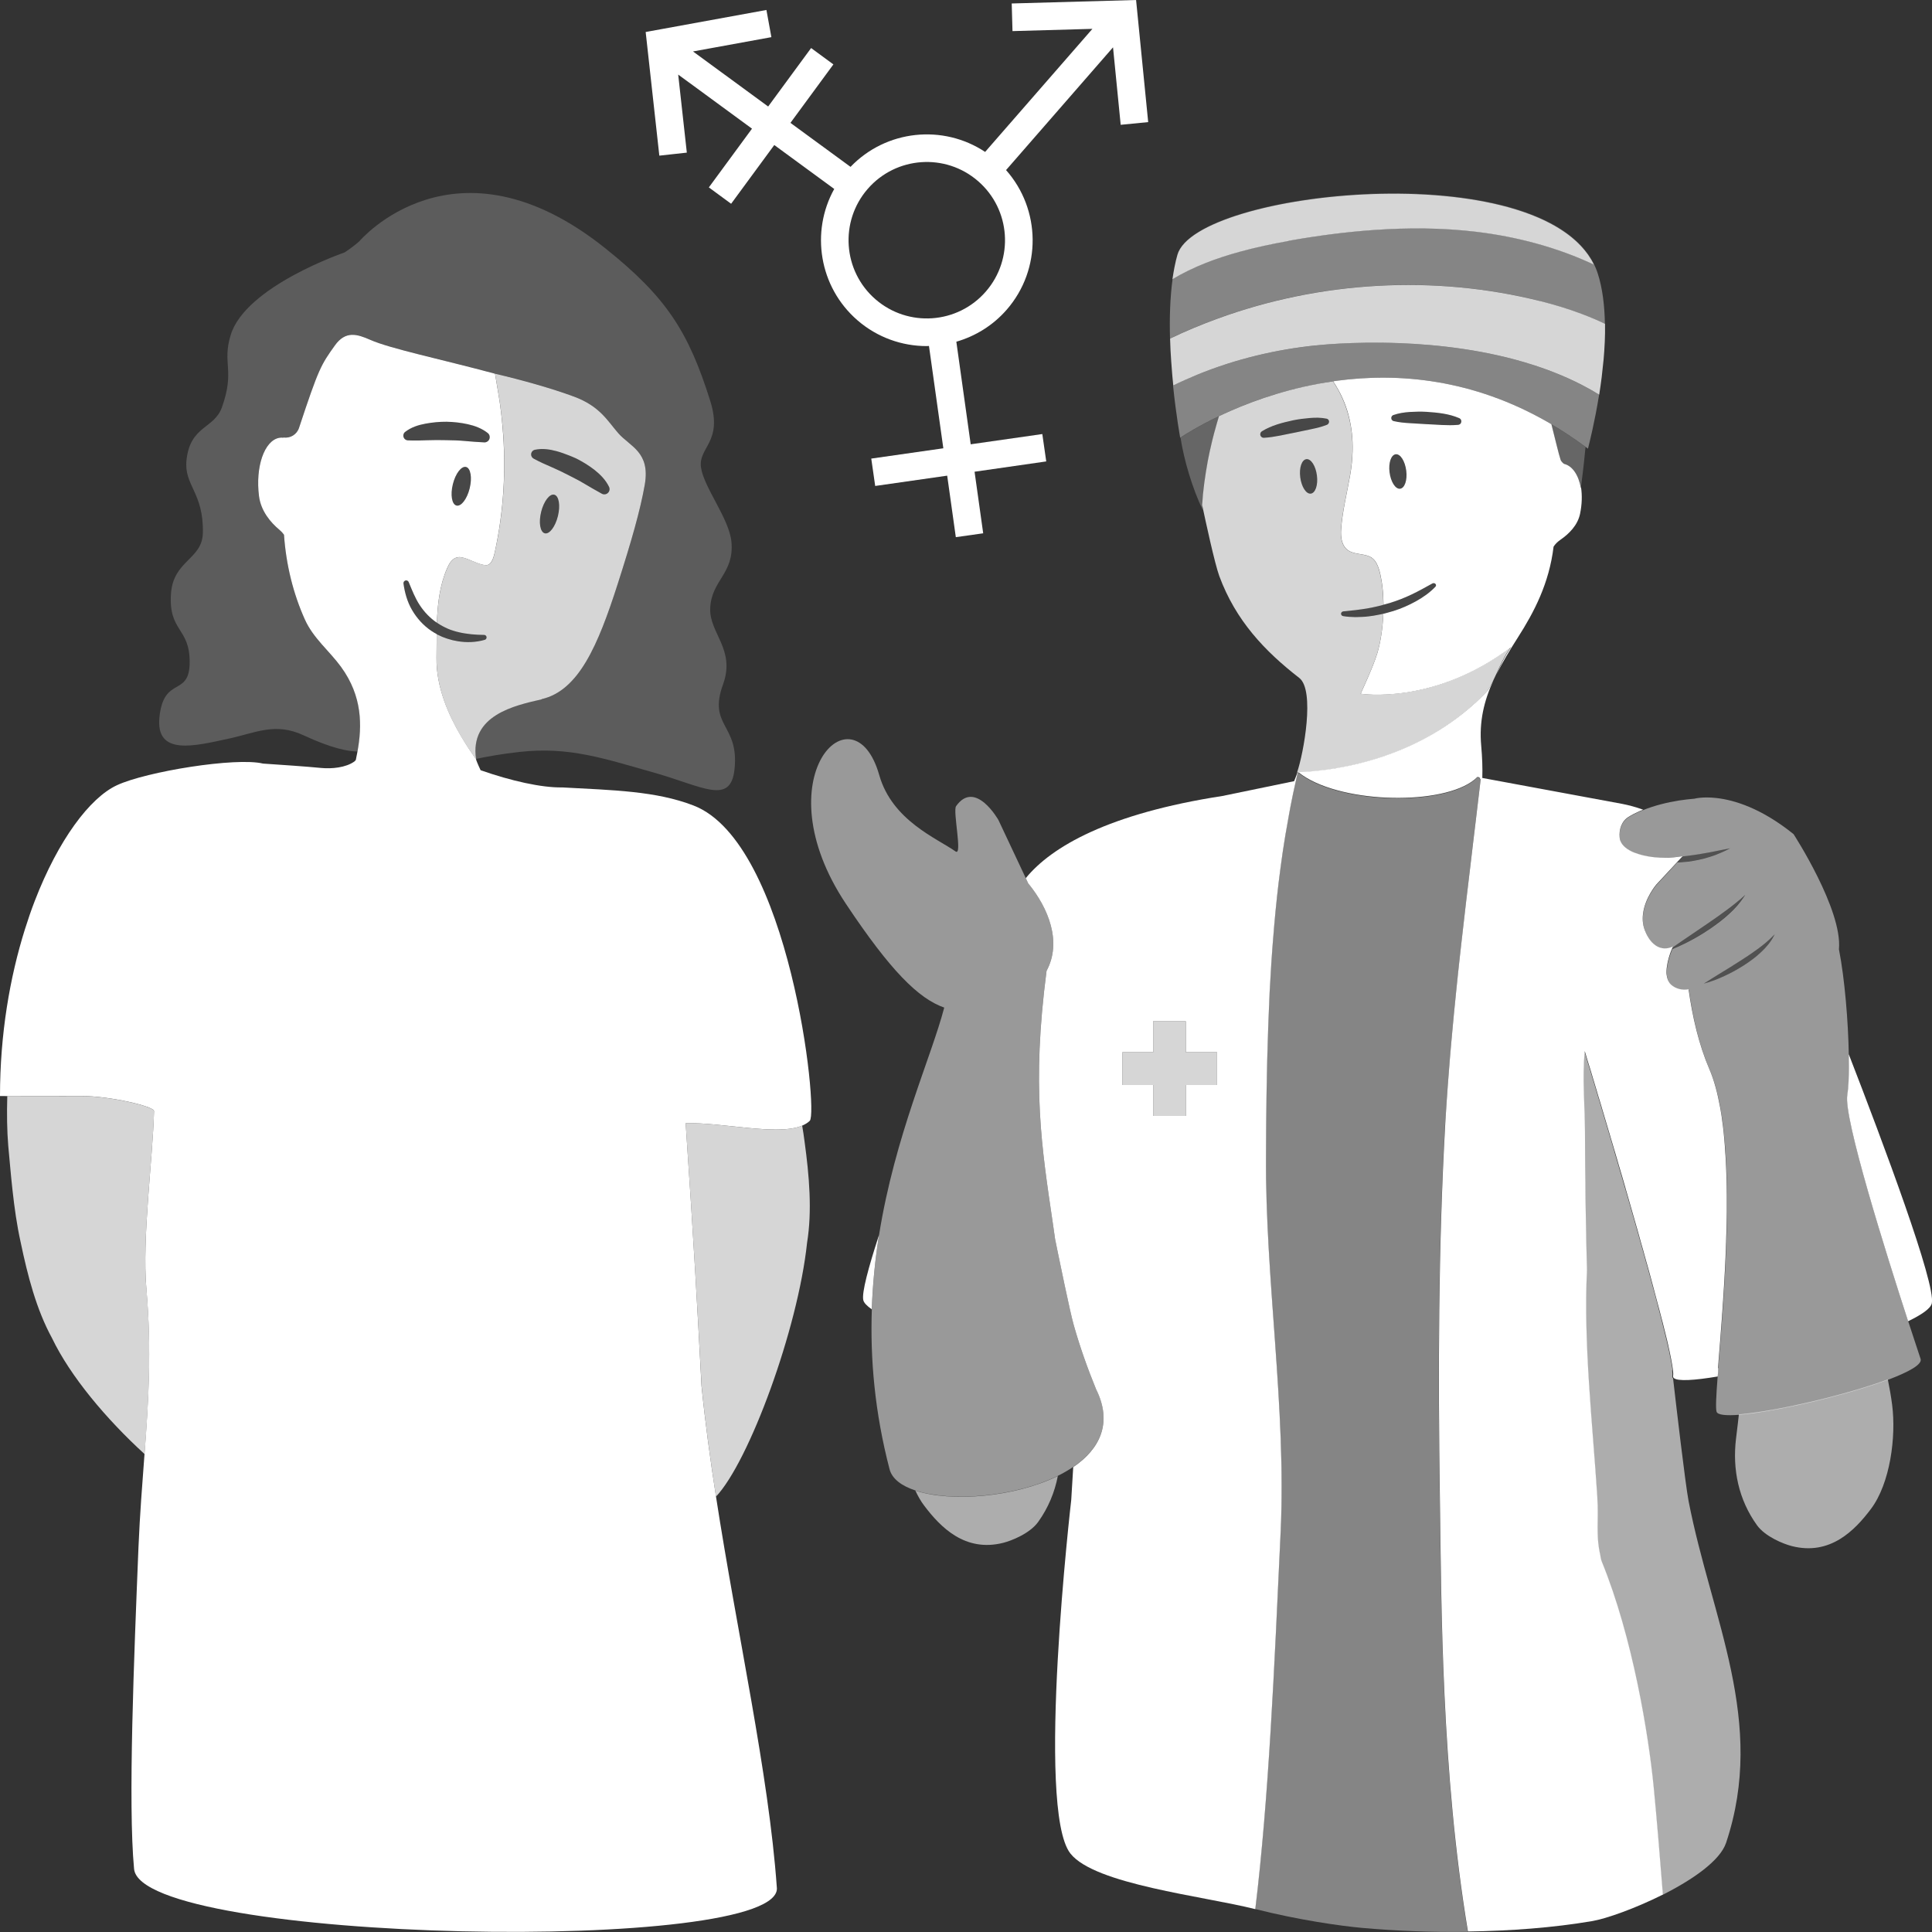
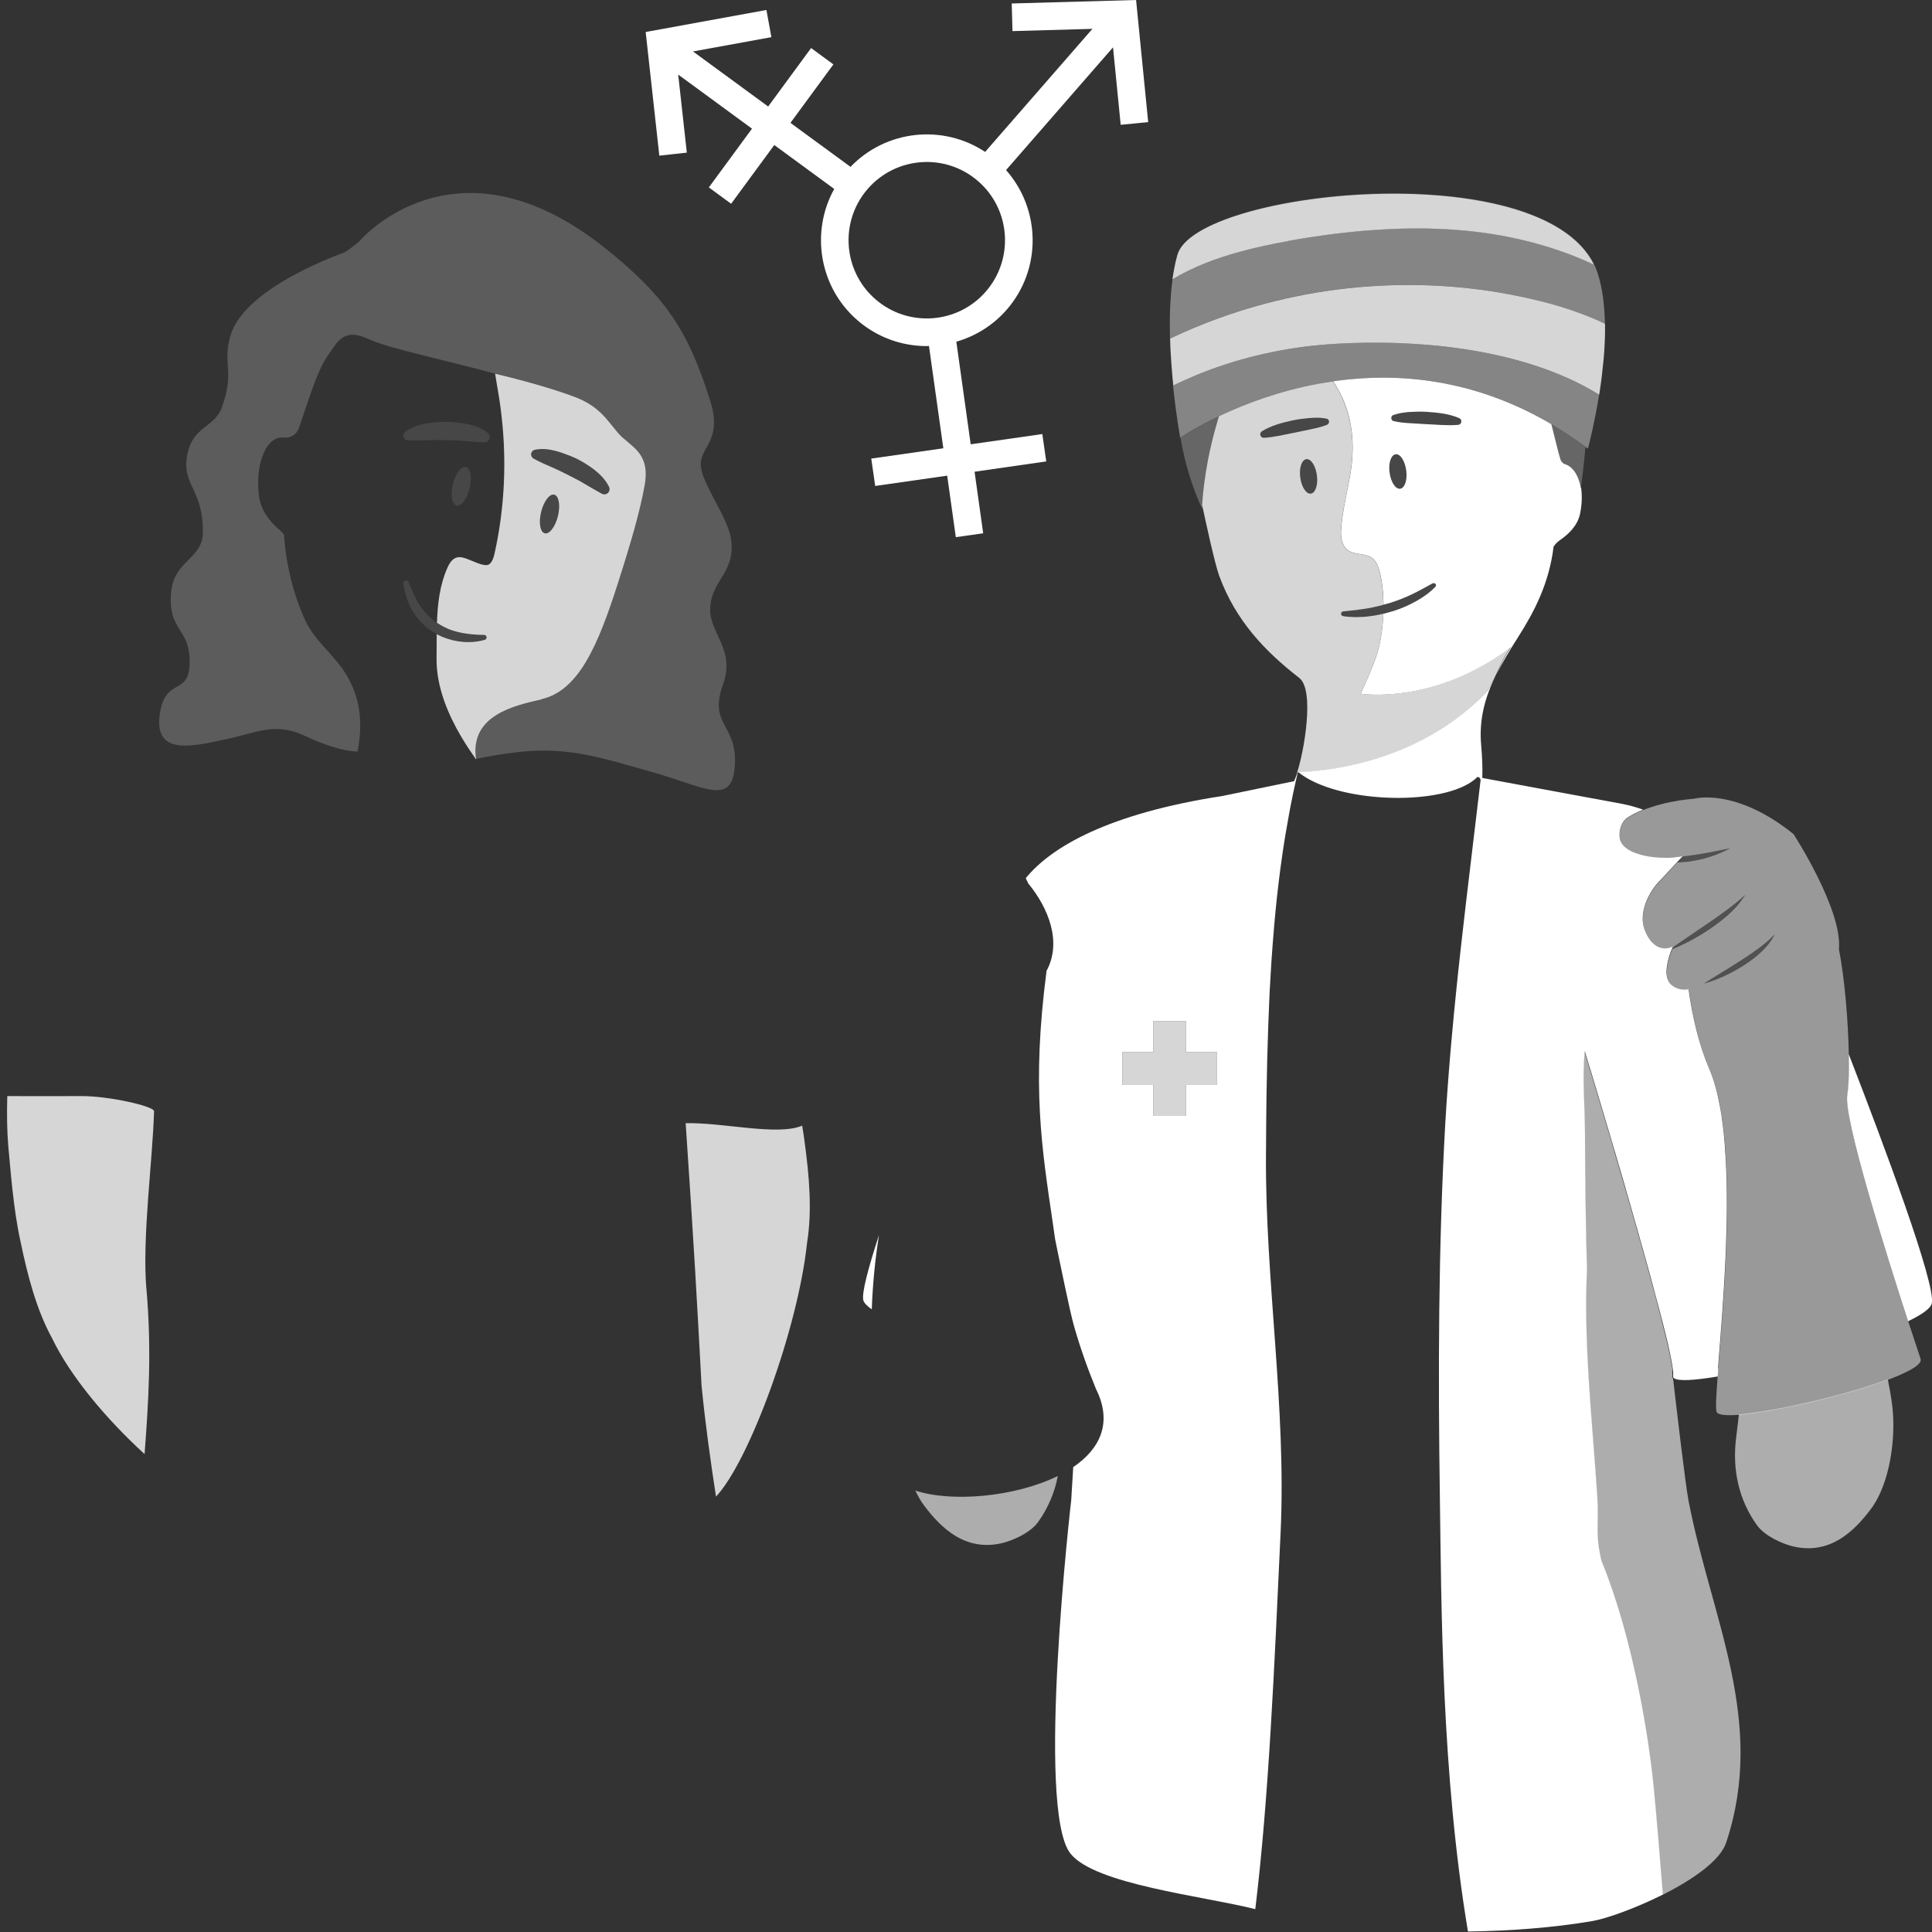
<svg xmlns="http://www.w3.org/2000/svg" viewBox="0 0 300 300">
  <rect x="0" y="0" width="300" height="300" fill="#333333" stroke="none" />
  <g fill="#fff">
    <path d="m 242.33 71.44 c .07 .22 .47 .58 .53 .6 1.34 .32 2.27 1.79 2.61 3.77 l .02 -.15 c .17 -1.27 .45 -3.51 .71 -6.25 -1.77 -1.31 -3.55 -2.49 -5.31 -3.52 .64 2.5 1.12 4.6 1.44 5.56 z" opacity=".25" />
    <path d="m 186.75 77.94 c .03 -.4 .06 -.8 .09 -1.19 .02 -.18 .04 -.35 .06 -.53 .04 -.41 .08 -.81 .13 -1.21 .02 -.16 .04 -.32 .07 -.48 .06 -.41 .11 -.82 .18 -1.22 .02 -.14 .05 -.27 .07 -.41 .07 -.41 .14 -.83 .21 -1.23 .02 -.12 .05 -.24 .07 -.36 .08 -.41 .16 -.82 .25 -1.22 .02 -.1 .05 -.2 .07 -.3 .09 -.41 .18 -.82 .28 -1.22 .02 -.08 .04 -.17 .06 -.25 .1 -.41 .2 -.82 .31 -1.21 .02 -.07 .04 -.13 .06 -.2 .11 -.4 .22 -.8 .33 -1.19 .02 -.06 .03 -.11 .05 -.17 .09 -.31 .18 -.62 .27 -.92 -3.19 1.52 -5.26 2.84 -5.85 3.23 -.08 .05 -.13 .09 -.15 .1 .56 3.56 1.85 7.91 3.49 11.32 -.06 -.3 -.1 -.47 -.1 -.47 .01 -.13 .02 -.25 .03 -.38 v -.01 c .01 -.16 .03 -.31 .04 -.47 z" opacity=".25" />
    <path d="m 206.05 65.96 c .15 -.06 .27 -.19 .3 -.36 .05 -.27 -.12 -.53 -.38 -.58 -.87 -.18 -1.74 -.17 -2.6 -.1 -.86 .08 -1.71 .19 -2.56 .35 -1.68 .37 -3.37 .78 -4.87 1.71 -.16 .1 -.27 .29 -.26 .5 .02 .3 .28 .53 .58 .51 1.71 -.1 3.29 -.54 4.92 -.83 l 2.43 -.51 c .81 -.17 1.62 -.36 2.43 -.68 z" opacity=".1" />
    <path d="m 226.59 64.93 c -1.63 -.7 -3.36 -.86 -5.08 -.98 -.86 -.04 -1.73 -.03 -2.59 .02 s -1.72 .17 -2.56 .48 c -.15 .06 -.27 .19 -.31 .35 -.06 .27 .1 .53 .37 .59 .85 .2 1.68 .27 2.51 .32 l 2.49 .15 c 1.66 .06 3.3 .26 5.01 .11 .19 -.02 .37 -.14 .45 -.33 .12 -.28 -.01 -.59 -.28 -.71 z" opacity=".1" />
-     <path d="m 224.42 174.49 c .11 -1.99 .25 -3.99 .4 -6.01 .04 -.6 .09 -1.2 .14 -1.8 .12 -1.49 .24 -2.98 .37 -4.48 .05 -.59 .1 -1.17 .16 -1.76 .18 -2 .37 -4 .58 -6.01 l .03 -.31 c .2 -1.95 .41 -3.89 .62 -5.84 .07 -.65 .14 -1.31 .22 -1.96 .17 -1.49 .34 -2.97 .51 -4.45 .07 -.61 .14 -1.22 .21 -1.83 .23 -1.93 .45 -3.86 .68 -5.78 v -.01 c .14 -1.13 .27 -2.25 .4 -3.38 .15 -1.22 .29 -2.44 .44 -3.66 .24 -2.03 .48 -4.06 .72 -6.07 -.07 -.12 -.14 -.25 -.21 -.37 l -.23 -.04 -.05 -.01 h -.02 c -4.21 4.29 -19.44 4.31 -26.48 .16 -.48 -.28 -.92 -.59 -1.32 -.91 -.03 -.02 -.06 -.05 -.09 -.07 v .01 c -.01 .02 -.01 .05 -.02 .07 -.1 .42 -.19 .84 -.28 1.26 -.3 1.32 -.57 2.66 -.84 4 -.08 .41 -.15 .83 -.23 1.25 -.18 .94 -.34 1.89 -.5 2.84 l -.01 .03 c -.08 .46 -.15 .91 -.22 1.37 -.15 .99 -.3 1.98 -.44 2.97 -.05 .39 -.11 .78 -.16 1.17 -.38 2.91 -.7 5.84 -.96 8.79 -.03 .37 -.06 .74 -.09 1.11 -.1 1.25 -.2 2.5 -.29 3.76 -.02 .33 -.05 .66 -.07 .99 -.1 1.55 -.19 3.09 -.27 4.64 -.01 .18 -.02 .36 -.02 .54 -.07 1.37 -.12 2.74 -.17 4.11 -.02 .4 -.03 .8 -.04 1.19 -.04 1.32 -.08 2.63 -.12 3.94 -.01 .22 -.01 .44 -.02 .66 -.04 1.53 -.07 3.05 -.09 4.56 -.01 .37 -.01 .74 -.02 1.11 -.02 1.19 -.03 2.37 -.04 3.54 0 .41 -.01 .82 -.01 1.22 -.01 1.44 -.02 2.88 -.03 4.29 -.12 19.44 3.18 39.21 2.27 58.65 -.98 21.09 -1.84 41.29 -3.93 58.46 6.79 1.72 13.29 2.63 16.58 2.93 5.24 .47 10.83 .69 16.44 .61 -4.13 -24.74 -4.11 -50.66 -4.36 -67.31 -.28 -19.39 -.25 -38.84 .84 -58.19 z" opacity=".4" />
    <path d="m 259.71 212.79 c -.05 -.41 -.13 -.92 -.25 -1.53 -.01 -.05 -.02 -.11 -.03 -.17 -.05 -.25 -.1 -.51 -.16 -.79 -.01 -.05 -.02 -.1 -.03 -.16 -.02 -.08 -.04 -.16 -.05 -.24 v -.01 c -.05 -.22 -.09 -.44 -.15 -.67 l -.01 -.06 c -.04 -.15 -.07 -.32 -.11 -.47 -.05 -.22 -.1 -.43 -.15 -.66 -.02 -.1 -.05 -.21 -.08 -.31 -.09 -.37 -.18 -.75 -.28 -1.14 l -.02 -.06 c -.09 -.38 -.19 -.77 -.29 -1.18 -.06 -.25 -.13 -.5 -.19 -.75 -.07 -.25 -.13 -.51 -.2 -.77 -.05 -.2 -.11 -.4 -.16 -.61 -.08 -.32 -.17 -.64 -.25 -.97 -.07 -.25 -.13 -.5 -.2 -.76 -.08 -.28 -.15 -.57 -.23 -.86 -.07 -.25 -.14 -.51 -.21 -.77 -.09 -.33 -.18 -.67 -.27 -1 -.07 -.25 -.14 -.5 -.2 -.75 -.13 -.48 -.27 -.97 -.4 -1.46 -.03 -.12 -.06 -.23 -.1 -.35 l -.01 -.02 c -.1 -.35 -.19 -.7 -.29 -1.05 -.07 -.26 -.14 -.51 -.21 -.77 -.1 -.35 -.2 -.7 -.3 -1.05 -.07 -.26 -.14 -.52 -.22 -.78 -.1 -.37 -.21 -.74 -.31 -1.11 -.08 -.27 -.15 -.54 -.23 -.81 -.54 -1.89 -1.08 -3.81 -1.63 -5.7 l -.18 -.6 c -.17 -.6 -.35 -1.2 -.52 -1.8 -.04 -.13 -.08 -.27 -.12 -.4 -.09 -.3 -.17 -.59 -.26 -.88 -.09 -.32 -.19 -.64 -.28 -.96 -.14 -.47 -.27 -.94 -.41 -1.4 -.05 -.15 -.09 -.31 -.13 -.46 -.08 -.27 -.16 -.53 -.23 -.79 -.11 -.38 -.22 -.76 -.34 -1.14 -.06 -.22 -.13 -.43 -.19 -.65 -.06 -.21 -.13 -.42 -.19 -.63 -.16 -.55 -.32 -1.09 -.48 -1.62 -.03 -.09 -.05 -.18 -.08 -.26 l -.02 -.08 c -.12 -.4 -.23 -.78 -.35 -1.17 -.02 -.08 -.05 -.17 -.07 -.25 -.09 -.31 -.18 -.6 -.27 -.9 l -.03 -.1 c -.03 -.1 -.06 -.19 -.09 -.29 l -.11 -.35 -.02 -.07 c -.07 -.22 -.13 -.43 -.19 -.65 -.06 -.19 -.11 -.38 -.17 -.57 -.12 -.4 -.24 -.79 -.35 -1.17 l -.1 -.32 -.01 -.04 -.1 -.34 c -.1 -.32 -.19 -.63 -.28 -.93 -.06 -.19 -.11 -.37 -.17 -.55 l -.07 -.22 c -.05 -.15 -.09 -.31 -.14 -.45 -.07 -.23 -.13 -.45 -.2 -.66 -.03 -.1 -.06 -.21 -.09 -.31 -.08 -.26 -.15 -.5 -.22 -.73 -.43 4.14 .02 8.59 .03 12.4 .02 7.2 .12 14.41 .31 21.61 -.54 11.55 .85 23.56 1.6 35.09 .25 3.9 -.27 5.9 .48 9.21 .01 .11 .03 .21 .05 .31 .04 .21 .09 .42 .16 .61 4.84 11.84 7.29 27.07 8.07 35.03 .49 5.03 .98 11.02 1.43 16.71 4.59 -2.31 8.93 -5.27 9.87 -8.09 6.28 -18.83 -2.27 -34.77 -5.82 -53.01 -.52 -2.7 -1.96 -15.12 -2.42 -19.12 -.1 -.09 -.15 -.2 -.12 -.34 .04 -.18 .03 -.49 -.02 -.91 z" opacity=".6" />
    <path d="m 266.77 212.49 v -.04 c .02 -.28 .04 -.57 .07 -.87 l .01 -.12 c 0 -.02 0 -.05 0 -.07 .03 -.33 .05 -.67 .08 -1.01 l .05 -.6 c .03 -.34 .05 -.68 .08 -1.03 .01 -.15 .02 -.31 .04 -.46 .02 -.27 .04 -.54 .06 -.82 .01 -.13 .02 -.26 .03 -.4 l .06 -.83 c .01 -.11 .02 -.23 .03 -.35 l .02 -.27 c .02 -.26 .04 -.51 .06 -.78 .01 -.14 .02 -.28 .03 -.42 .01 -.08 .01 -.15 .01 -.23 .01 -.11 .02 -.23 .03 -.34 .01 -.15 .02 -.29 .03 -.44 l .02 -.27 c .01 -.14 .02 -.28 .02 -.42 .01 -.13 .02 -.26 .03 -.39 .01 -.12 .02 -.25 .03 -.37 l .02 -.37 c .01 -.12 .02 -.24 .02 -.37 .02 -.25 .04 -.51 .05 -.77 .01 -.14 .02 -.28 .03 -.41 .01 -.11 .01 -.21 .02 -.32 .02 -.3 .04 -.6 .05 -.89 .02 -.41 .05 -.83 .07 -1.24 .01 -.11 .01 -.22 .02 -.33 .01 -.17 .02 -.33 .02 -.51 .01 -.19 .02 -.37 .03 -.55 l .01 -.22 c .01 -.27 .03 -.53 .04 -.8 l .03 -.78 .02 -.45 c .01 -.12 .01 -.24 .01 -.35 s .01 -.22 .01 -.33 c .01 -.15 .01 -.31 .02 -.46 v -.12 c .01 -.23 .02 -.46 .02 -.69 l .02 -.56 c 0 -.08 .01 -.15 .01 -.23 .01 -.28 .01 -.56 .02 -.84 .01 -.3 .01 -.6 .02 -.89 .01 -.45 .02 -.9 .02 -1.35 0 -.24 0 -.48 0 -.72 v -1.63 c 0 -.27 0 -.54 -.01 -.82 0 -.25 0 -.51 -.01 -.76 0 -.14 0 -.29 -.01 -.43 0 -.13 -.01 -.26 -.01 -.38 -.01 -.25 -.01 -.5 -.02 -.74 -.01 -.28 -.02 -.57 -.03 -.85 v -.02 c -.01 -.22 -.02 -.46 -.03 -.67 -.01 -.41 -.03 -.81 -.06 -1.21 -.01 -.17 -.02 -.35 -.03 -.52 -.01 -.09 -.01 -.17 -.02 -.26 -.02 -.31 -.04 -.62 -.06 -.93 -.01 -.13 -.02 -.27 -.03 -.4 -.01 -.08 -.02 -.17 -.02 -.25 -.02 -.27 -.04 -.53 -.07 -.8 -.02 -.18 -.03 -.37 -.05 -.55 l -.01 -.11 c -.03 -.25 -.05 -.51 -.08 -.76 -.02 -.14 -.03 -.29 -.05 -.43 -.01 -.07 -.02 -.14 -.03 -.21 -.03 -.26 -.06 -.51 -.1 -.75 -.02 -.1 -.03 -.2 -.04 -.31 -.01 -.1 -.03 -.2 -.04 -.3 -.02 -.16 -.05 -.32 -.08 -.48 -.02 -.12 -.04 -.25 -.06 -.37 -.01 -.04 -.01 -.08 -.02 -.12 -.02 -.11 -.04 -.23 -.06 -.34 -.41 -2.28 -.95 -4.3 -1.67 -5.97 -1.63 -3.78 -2.64 -8.13 -3.24 -12.42 -.48 .08 -.98 .07 -1.44 -.05 -.47 -.12 -.9 -.34 -1.26 -.66 -.1 -.09 -.19 -.2 -.27 -.31 -.02 -.03 -.04 -.07 -.06 -.1 -.05 -.08 -.1 -.16 -.14 -.25 -.02 -.04 -.04 -.09 -.06 -.14 -.03 -.08 -.06 -.17 -.08 -.26 -.01 -.05 -.03 -.1 -.04 -.15 -.02 -.1 -.03 -.2 -.05 -.3 -.01 -.04 -.01 -.09 -.02 -.13 -.01 -.15 -.02 -.29 -.01 -.45 v -.04 c 0 -.14 .01 -.28 .03 -.43 0 -.04 .01 -.09 .02 -.13 .01 -.12 .03 -.23 .05 -.34 .01 -.04 .02 -.09 .02 -.13 .02 -.12 .05 -.24 .07 -.36 l .02 -.1 c .19 -.83 .47 -1.58 .65 -1.99 .01 -.04 .02 -.06 .04 -.09 .04 -.1 .08 -.19 .1 -.22 l .02 -.03 c -.09 .04 -.19 .08 -.28 .12 -2.71 .98 -3.95 -2.27 -3.95 -2.27 -.46 -.96 -.55 -1.94 -.44 -2.86 .28 -2.51 2.06 -4.59 2.06 -4.59 l 2.61 -2.81 .64 -.69 .85 -.91 c -.93 .15 -1.87 .24 -2.81 .24 -.05 0 -.09 0 -.13 0 -.27 0 -.54 -.01 -.81 -.02 .05 0 .09 -.01 .14 -.01 h -.05 c -.03 0 -.06 0 -.09 0 -.05 0 -.11 -.01 -.16 -.01 -.13 -.01 -.26 -.02 -.38 -.03 -.22 -.02 -.45 -.05 -.67 -.08 -.12 -.02 -.25 -.04 -.37 -.06 -.23 -.04 -.46 -.09 -.69 -.14 -.11 -.03 -.22 -.05 -.33 -.08 -.33 -.09 -.66 -.19 -.98 -.31 -.02 -.01 -.05 -.01 -.07 -.02 -.83 -.31 -1.68 -.82 -2.11 -1.55 -.14 -.24 -.24 -.51 -.27 -.8 -.13 -1.27 .28 -2.56 1.37 -3.23 .51 -.32 1.06 -.6 1.63 -.86 .17 -.08 .36 -.14 .53 -.21 .04 -.02 .08 -.03 .12 -.05 -1.1 -.4 -2.22 -.71 -3.33 -.92 l -21.65 -4.01 c .05 -1.53 -.01 -3.19 -.17 -5 -.34 -3.75 .43 -6.96 1.91 -10.2 -.27 .55 -.56 1.09 -.9 1.64 -9.73 10.3 -22.94 12.43 -29.41 12.66 .4 .32 .84 .63 1.32 .91 7.04 4.15 22.27 4.13 26.48 -.16 h .02 l .05 .01 .23 .04 c .06 .13 .14 .25 .21 .37 -.23 2.01 -.47 4.04 -.72 6.07 -.14 1.22 -.29 2.44 -.44 3.66 -.14 1.13 -.27 2.25 -.4 3.38 -.23 1.93 -.46 3.86 -.69 5.79 -.07 .61 -.14 1.22 -.21 1.83 -.17 1.48 -.34 2.97 -.51 4.45 -.07 .65 -.15 1.31 -.22 1.96 -.22 1.95 -.42 3.9 -.62 5.84 l -.03 .31 c -.21 2.01 -.4 4.01 -.58 6.01 -.05 .59 -.1 1.18 -.16 1.76 -.13 1.5 -.26 2.99 -.37 4.48 -.05 .6 -.09 1.2 -.14 1.8 -.15 2.01 -.28 4.02 -.4 6.01 -1.09 19.35 -1.12 38.8 -.84 58.19 .24 16.65 .23 42.57 4.36 67.31 6.6 -.09 13.21 -.58 19.32 -1.62 2.16 -.37 6.66 -1.96 10.95 -4.11 -.45 -5.69 -.94 -11.69 -1.43 -16.71 -.78 -7.96 -3.23 -23.19 -8.07 -35.03 -.08 -.19 -.12 -.4 -.16 -.61 -.02 -.1 -.04 -.2 -.05 -.31 -.75 -3.32 -.23 -5.31 -.48 -9.21 -.75 -11.53 -2.14 -23.54 -1.6 -35.09 -.19 -7.2 -.29 -14.41 -.31 -21.61 -.01 -3.81 -.45 -8.26 -.03 -12.4 .07 .22 .14 .47 .22 .73 .03 .1 .06 .21 .09 .31 .05 .15 .09 .3 .14 .46 l .06 .2 c .04 .14 .09 .3 .14 .45 l .07 .22 c .06 .18 .11 .36 .17 .55 l .02 .06 c .05 .17 .11 .36 .16 .54 .03 .11 .07 .22 .1 .33 l .1 .34 .01 .04 .1 .32 c .11 .38 .23 .77 .35 1.17 .04 .13 .08 .26 .12 .39 l .05 .18 c .06 .21 .13 .43 .19 .65 l .02 .07 .11 .35 c .03 .1 .06 .19 .09 .29 l .03 .1 c .09 .3 .18 .59 .27 .9 .02 .08 .05 .16 .07 .25 .11 .38 .23 .77 .35 1.17 l .02 .08 c .03 .09 .05 .17 .08 .26 .16 .53 .32 1.07 .48 1.62 l .17 .58 .02 .05 c .06 .22 .13 .43 .19 .65 l .06 .21 c .08 .28 .17 .56 .25 .84 l .03 .09 c .08 .26 .16 .53 .23 .79 l .03 .09 c .04 .12 .07 .25 .11 .37 .14 .46 .27 .93 .41 1.4 l .04 .15 c .07 .24 .14 .48 .21 .72 l .03 .09 c .09 .29 .17 .59 .26 .88 l .06 .2 .06 .2 c .17 .6 .35 1.2 .52 1.8 l .06 .22 c .04 .12 .07 .24 .1 .36 l .01 .02 c .55 1.9 1.1 3.81 1.63 5.7 l .01 .02 c .06 .22 .12 .43 .18 .65 l .04 .14 c .11 .37 .21 .74 .31 1.11 .06 .23 .13 .45 .19 .68 l .03 .1 c .1 .35 .2 .71 .3 1.05 v .01 c .07 .25 .14 .5 .21 .76 .1 .35 .19 .7 .29 1.05 l .01 .02 c .03 .12 .06 .23 .1 .35 .14 .49 .27 .98 .4 1.46 .07 .25 .14 .5 .2 .74 v .01 c .09 .34 .18 .67 .27 1 .07 .24 .13 .48 .19 .72 l .01 .04 c .08 .29 .15 .57 .23 .86 .07 .25 .13 .5 .2 .75 .09 .33 .17 .65 .26 .97 .05 .2 .11 .4 .16 .6 v .01 c .07 .26 .13 .52 .2 .77 l .01 .04 c .06 .23 .12 .46 .18 .69 l .01 .02 c .1 .41 .2 .8 .29 1.18 l .02 .06 c .1 .39 .19 .77 .28 1.14 .03 .11 .05 .21 .08 .31 .05 .23 .1 .45 .15 .66 l .01 .03 c .03 .15 .07 .3 .1 .45 l .01 .06 c .05 .24 .1 .45 .15 .67 v .01 c .02 .08 .04 .16 .05 .24 .01 .05 .02 .11 .03 .15 .06 .28 .11 .54 .16 .79 .01 .05 .02 .11 .03 .17 .12 .61 .2 1.13 .25 1.53 .05 .42 .06 .73 .02 .91 -.03 .14 .02 .25 .12 .34 .58 .53 3.18 .37 6.81 -.24 .01 -.15 .02 -.31 .04 -.46 .01 -.19 .03 -.38 .04 -.58 .01 -.09 .02 -.18 .03 -.27 z" />
    <path d="m 134.05 201.87 c .09 .43 .57 .92 1.32 1.44 .14 -4.02 .54 -7.87 1.12 -11.53 -1.66 5.09 -2.69 8.95 -2.44 10.09 z" />
    <path d="m 142.14 231.46 c .4 .86 .85 1.66 1.38 2.35 2.49 3.3 6.31 7.26 12.26 5.76 1.31 -.33 4.16 -1.47 5.43 -3.25 1.57 -2.19 2.56 -4.6 3.05 -7.13 -6.73 3.31 -16.6 4.1 -22.11 2.27 z" opacity=".6" />
    <path d="m 196.58 179.33 c .01 -1.42 .02 -2.85 .03 -4.29 l .01 -1.22 c .01 -1.18 .03 -2.36 .04 -3.54 .01 -.37 .01 -.74 .02 -1.11 .02 -1.51 .05 -3.04 .09 -4.56 .01 -.22 .01 -.44 .02 -.66 .03 -1.31 .07 -2.62 .12 -3.94 .01 -.4 .03 -.8 .04 -1.19 .05 -1.37 .11 -2.74 .17 -4.11 .01 -.18 .02 -.36 .02 -.54 .08 -1.55 .17 -3.09 .27 -4.64 .02 -.33 .05 -.66 .07 -.99 .09 -1.25 .18 -2.51 .29 -3.76 .03 -.37 .06 -.74 .09 -1.11 .26 -2.95 .57 -5.89 .96 -8.79 .05 -.39 .11 -.78 .16 -1.17 .14 -1 .28 -1.99 .44 -2.97 .07 -.46 .14 -.92 .22 -1.37 l .01 -.03 c .16 -.95 .33 -1.9 .5 -2.84 .08 -.42 .15 -.83 .23 -1.25 .26 -1.34 .54 -2.68 .84 -4 .1 -.42 .18 -.84 .28 -1.26 h -.05 c -.14 .41 -.31 .85 -.5 1.31 l -11.14 2.3 c -17.63 2.72 -26.53 7.86 -30.53 12.76 l .38 .81 c 3.14 3.82 5.27 9.09 2.85 13.58 -2.34 17.96 -.76 27.38 1 39.38 l .32 2.24 .02 .11 s .73 3.62 1.48 7.14 c .55 2.6 1.12 5.15 1.41 6.17 .97 3.43 2.14 6.71 3.44 9.88 2.65 5.29 .58 9.35 -3.53 12.14 l -.31 5.11 s -5.55 47.99 -.13 54.89 c 3.78 4.81 20.64 6.6 28.71 8.64 2.09 -17.18 2.95 -37.37 3.93 -58.46 .91 -19.44 -2.4 -39.21 -2.27 -58.65 z m -7.6 -10.85 h -4.84 v 4.8 h -5.09 v -4.8 h -4.77 v -5.09 h 4.77 v -4.8 h 5.09 v 4.8 h 4.84 z" />
    <path d="m 184.14 158.6 h -5.08 v 4.8 h -4.78 v 5.09 h 4.78 v 4.8 h 5.08 v -4.8 h 4.84 v -5.09 h -4.84 z" opacity=".8" />
    <path d="m 270.01 219.63 c -.05 .45 -.1 .89 -.15 1.34 -.09 .8 -.19 1.61 -.29 2.41 -.58 4.83 .41 9.5 3.25 13.45 1.28 1.78 4.12 2.92 5.43 3.25 5.94 1.51 9.77 -2.45 12.26 -5.76 3 -3.98 3.94 -11.21 3.3 -16.18 -.17 -1.34 -.41 -2.65 -.67 -3.95 -5.25 1.97 -13.47 4.02 -19.39 4.96 -1.4 .22 -2.67 .38 -3.74 .47 h -.01 z" opacity=".6" />
    <path d="m 287.08 163.74 c .01 .69 .02 1.35 .02 1.97 0 .78 -.02 1.49 -.05 2.14 -.04 .89 -.11 1.65 -.2 2.19 -.62 3.5 6.01 24.55 9.44 35.12 2.14 -1.03 3.51 -1.99 3.68 -2.78 .65 -3.01 -7.5 -24.77 -12.88 -38.64 z" />
    <path d="m 257.67 133.22 c .22 .01 .45 .03 .67 .03 h .13 c .94 0 1.88 -.09 2.81 -.24 l -.84 .91 c .39 -.01 .79 -.05 1.18 -.09 .16 -.02 .33 -.02 .5 -.04 .56 -.08 1.12 -.17 1.68 -.29 l .03 -.01 c .56 -.12 1.11 -.26 1.66 -.44 .66 -.2 1.29 -.45 1.92 -.73 .42 -.19 .84 -.38 1.24 -.6 -.88 .16 -1.73 .34 -2.59 .51 -.24 .05 -.49 .1 -.73 .14 -.25 .05 -.5 .09 -.75 .13 -.51 .09 -1.03 .17 -1.54 .25 -.34 .05 -.68 .1 -1.02 .14 -1.44 .17 -2.88 .28 -4.34 .32 z" opacity=".15" />
    <path d="m 259.79 147.05 c -.02 .04 -.05 .12 -.1 .22 l -.04 .08 c .68 -.27 1.34 -.57 2 -.9 .95 -.47 1.88 -.99 2.78 -1.55 .39 -.24 .77 -.49 1.15 -.75 .5 -.35 .99 -.7 1.48 -1.08 .51 -.4 1.01 -.81 1.48 -1.26 .21 -.19 .41 -.39 .62 -.6 .39 -.4 .75 -.81 1.09 -1.25 .25 -.33 .5 -.67 .71 -1.02 -.42 .39 -.85 .75 -1.29 1.11 -.04 .03 -.08 .07 -.12 .1 -.48 .38 -.97 .76 -1.46 1.13 -.98 .74 -2 1.44 -3.02 2.14 -1.74 1.21 -3.53 2.37 -5.28 3.61 h -.01 z" opacity=".15" />
    <path d="m 275.34 145.31 c -.72 .74 -1.49 1.36 -2.29 1.97 -.37 .27 -.75 .54 -1.13 .8 -.17 .12 -.34 .23 -.51 .35 -.37 .25 -.74 .49 -1.12 .73 -1.09 .71 -2.2 1.39 -3.32 2.07 -.8 .49 -1.6 .98 -2.39 1.5 1.1 -.29 2.15 -.71 3.19 -1.18 s 2.04 -1.03 3 -1.64 c .96 -.62 1.9 -1.3 2.73 -2.1 .76 -.73 1.47 -1.54 1.95 -2.49 .04 -.08 .09 -.16 .13 -.25 -.08 .08 -.16 .16 -.24 .24 z" opacity=".15" />
    <path d="m 287.08 163.75 c -.09 -5.07 -.62 -11.71 -1.53 -16.34 .58 -6.15 -7.05 -17.89 -7.05 -17.89 -5.03 -4.05 -9.22 -5.29 -11.94 -5.6 -2.19 -.25 -3.44 .1 -3.44 .1 -.76 .06 -1.57 .16 -2.39 .28 -1.88 .3 -3.82 .78 -5.58 1.49 -.04 .02 -.08 .03 -.12 .05 -.18 .07 -.36 .13 -.53 .21 -.57 .26 -1.12 .54 -1.63 .86 -1.08 .67 -1.49 1.96 -1.36 3.23 .03 .29 .12 .56 .27 .8 .43 .73 1.28 1.24 2.11 1.55 .02 .01 .05 .02 .07 .02 .32 .12 .65 .22 .98 .31 .11 .03 .22 .05 .33 .08 .23 .05 .46 .1 .69 .14 .12 .02 .25 .04 .37 .06 .22 .03 .44 .06 .67 .08 .13 .01 .26 .03 .38 .03 .05 0 .11 .01 .16 .01 h .09 c 1.47 -.03 2.93 -.14 4.38 -.32 .34 -.04 .68 -.09 1.02 -.14 .51 -.07 1.03 -.16 1.54 -.25 .25 -.04 .5 -.08 .75 -.13 .24 -.04 .48 -.09 .73 -.14 .85 -.17 1.71 -.35 2.59 -.51 h .01 c -.4 .22 -.82 .41 -1.24 .6 -.62 .28 -1.26 .53 -1.92 .73 -.54 .18 -1.1 .32 -1.66 .44 l -.03 .01 c -.56 .12 -1.12 .21 -1.68 .29 -.16 .02 -.33 .02 -.5 .04 -.39 .04 -.78 .08 -1.18 .09 l -.64 .69 -2.6 2.81 s -1.78 2.07 -2.06 4.59 c -.11 .92 -.02 1.9 .44 2.86 0 0 1.24 3.25 3.95 2.27 .09 -.04 .19 -.08 .28 -.12 s -.01 .02 -.01 .03 c 1.75 -1.24 3.54 -2.4 5.28 -3.61 1.02 -.7 2.04 -1.4 3.02 -2.14 .49 -.37 .98 -.74 1.46 -1.13 .04 -.03 .08 -.07 .12 -.1 .44 -.35 .87 -.72 1.29 -1.11 l .02 -.01 c -.22 .36 -.47 .7 -.72 1.04 -.34 .44 -.7 .86 -1.09 1.25 -.2 .21 -.41 .41 -.62 .6 -.47 .44 -.97 .86 -1.48 1.25 -.48 .37 -.98 .73 -1.48 1.08 -.38 .26 -.76 .5 -1.15 .75 -.9 .56 -1.83 1.08 -2.78 1.55 -.66 .32 -1.32 .63 -2 .9 -.17 .42 -.45 1.16 -.65 2 l -.02 .1 c -.03 .12 -.05 .24 -.07 .36 -.01 .04 -.02 .09 -.02 .13 -.02 .11 -.03 .23 -.05 .34 -.01 .04 -.01 .09 -.02 .13 -.01 .14 -.02 .29 -.03 .43 v .04 c 0 .15 0 .3 .01 .45 0 .04 .01 .09 .02 .13 .01 .1 .03 .2 .05 .3 .01 .05 .02 .1 .04 .15 .02 .09 .05 .17 .08 .26 .02 .05 .04 .09 .06 .14 .04 .09 .09 .17 .14 .25 .02 .03 .04 .07 .06 .1 .08 .11 .17 .22 .27 .31 .37 .33 .8 .55 1.26 .66 .47 .12 .96 .13 1.45 .05 .6 4.3 1.61 8.64 3.24 12.42 .72 1.67 1.26 3.7 1.67 5.97 .02 .11 .04 .23 .05 .34 l .02 .12 c .02 .12 .04 .25 .06 .37 .03 .16 .05 .32 .08 .48 .02 .09 .03 .19 .04 .29 s .03 .21 .04 .31 c .04 .24 .07 .49 .1 .75 .01 .07 .02 .14 .03 .21 .02 .14 .03 .29 .05 .43 .03 .25 .05 .51 .08 .76 l .01 .11 c .02 .18 .03 .37 .05 .55 .03 .27 .05 .53 .07 .8 .01 .09 .02 .17 .02 .25 .01 .13 .02 .26 .04 .4 l .06 .93 c 0 .09 .01 .17 .01 .26 .01 .17 .02 .35 .03 .52 .03 .4 .05 .8 .06 1.21 .01 .21 .02 .45 .03 .67 v .02 l .03 .84 c .01 .25 .01 .5 .02 .75 0 .13 0 .25 .01 .38 0 .14 .01 .29 .01 .43 .01 .25 .01 .51 .01 .76 .01 .28 .01 .55 .01 .82 v 2.35 c -.01 .45 -.02 .9 -.02 1.35 -.01 .3 -.02 .59 -.02 .89 -.01 .28 -.01 .56 -.02 .84 l -.01 .23 -.02 .56 c 0 .23 -.01 .46 -.02 .69 v .12 c -.01 .15 -.01 .31 -.02 .46 0 .11 -.01 .22 -.01 .33 0 .12 -.01 .24 -.01 .35 -.01 .15 -.01 .3 -.02 .45 l -.03 .78 c -.02 .27 -.03 .54 -.04 .8 0 .07 -.01 .15 -.01 .22 -.01 .18 -.02 .37 -.03 .55 -.01 .17 -.02 .34 -.02 .51 -.01 .11 -.01 .22 -.02 .33 -.02 .42 -.05 .83 -.07 1.25 -.02 .3 -.03 .59 -.05 .89 -.01 .1 -.02 .21 -.02 .32 -.01 .14 -.02 .27 -.03 .41 -.01 .26 -.03 .52 -.05 .77 -.01 .12 -.01 .25 -.02 .37 s -.02 .25 -.02 .37 c -.01 .12 -.02 .25 -.03 .37 -.01 .13 -.02 .26 -.03 .39 -.01 .14 -.02 .28 -.02 .42 -.01 .09 -.01 .18 -.02 .27 -.01 .15 -.02 .29 -.03 .43 -.01 .11 -.02 .22 -.03 .34 0 .08 -.01 .15 -.01 .23 -.01 .14 -.02 .29 -.03 .42 l -.06 .78 c -.01 .09 -.02 .17 -.02 .26 -.01 .12 -.02 .23 -.03 .35 l -.06 .83 c -.01 .13 -.02 .27 -.03 .4 l -.06 .81 c -.02 .16 -.03 .31 -.04 .47 -.03 .35 -.05 .69 -.08 1.02 -.02 .21 -.03 .4 -.05 .6 -.03 .34 -.06 .68 -.08 1.01 v .07 c 0 .04 -.01 .08 -.01 .12 -.03 .3 -.05 .59 -.07 .87 v .04 c -.01 .09 -.02 .18 -.03 .27 -.01 .2 -.03 .39 -.04 .58 -.01 .16 -.02 .32 -.03 .47 -.22 2.85 -.32 4.8 -.16 5.34 .16 .51 1.48 .63 3.5 .48 1.07 -.08 2.34 -.24 3.74 -.47 5.92 -.94 14.14 -3 19.38 -4.97 3.24 -1.21 5.35 -2.39 5.06 -3.24 -.23 -.69 -.94 -2.83 -1.91 -5.8 -3.43 -10.57 -10.06 -31.61 -9.44 -35.12 .1 -.54 .16 -1.29 .21 -2.19 .03 -.64 .05 -1.36 .05 -2.14 0 -.62 0 -1.28 -.02 -1.97 z m -11.63 -18.43 c -.48 .95 -1.19 1.77 -1.95 2.49 -.83 .8 -1.77 1.48 -2.73 2.1 -.96 .61 -1.96 1.17 -3 1.64 -1.03 .48 -2.09 .89 -3.19 1.18 l -.02 .01 c .8 -.52 1.61 -1.01 2.41 -1.51 1.12 -.68 2.23 -1.36 3.32 -2.07 .38 -.24 .75 -.49 1.12 -.73 .17 -.12 .34 -.23 .51 -.35 .38 -.26 .76 -.53 1.13 -.8 .8 -.6 1.58 -1.23 2.29 -1.97 .08 -.08 .16 -.16 .24 -.24 -.04 .09 -.09 .16 -.13 .25 z" opacity=".5" />
    <path d="m 239.14 46.76 c 2.22 .55 4.41 1.22 6.54 2.03 1.2 .45 2.38 .94 3.53 1.51 -.05 -2.8 -.36 -5.51 -1.11 -7.83 -6.12 -18.93 -62.33 -13.19 -65.26 -2.94 -.17 .58 -.3 1.18 -.43 1.81 .13 -.62 .27 -1.21 .43 -1.79 2.85 -9.98 56.25 -15.68 64.68 1.52 -5.74 -2.69 -11.99 -4.34 -18.29 -5.1 -5.26 -.63 -10.56 -.65 -15.85 -.28 -4.44 .31 -8.87 .9 -13.26 1.68 -2.51 .45 -5.04 .98 -7.52 1.66 -3.71 1.01 -7.3 2.35 -10.52 4.29 -.4 2.91 -.49 6.12 -.4 9.24 2.41 -1.16 4.88 -2.18 7.39 -3.1 15.93 -5.82 33.61 -6.84 50.08 -2.72 z" opacity=".4" />
    <path d="m 189.29 64.62 c .55 -.26 1.12 -.53 1.74 -.8 4.09 -1.8 9.12 -3.54 15.97 -4.61 .2 -.03 .39 -.07 .59 -.09 9.55 -1.27 21.03 -.3 32.79 6.45 .17 .1 .34 .2 .51 .3 1.77 1.04 3.54 2.21 5.31 3.52 .1 .08 .21 .15 .31 .23 .02 .02 .05 .03 .07 .05 .21 -.84 1.05 -4.14 1.73 -8.38 -.52 -.32 -1.05 -.63 -1.59 -.93 -2.77 -1.54 -5.73 -2.76 -8.75 -3.72 -7.16 -2.29 -14.63 -3.13 -20.72 -3.36 -7.53 -.29 -12.94 .36 -12.94 .36 -6.31 .65 -12.56 2.15 -18.42 4.55 -1.26 .52 -2.52 1.06 -3.74 1.67 .48 4.7 1.11 8.11 1.11 8.11 l .03 -.02 c .03 -.02 .07 -.05 .15 -.1 .59 -.39 2.66 -1.71 5.85 -3.23 z" opacity=".4" />
    <path d="m 204.32 53.64 s 5.4 -.64 12.94 -.36 c 6.09 .23 13.57 1.07 20.72 3.36 3.02 .96 5.98 2.18 8.75 3.72 .54 .3 1.07 .61 1.59 .93 .01 -.06 .02 -.12 .03 -.18 .12 -.75 .23 -1.53 .33 -2.33 l .03 -.22 c .1 -.82 .19 -1.65 .27 -2.5 .01 -.06 .01 -.12 .02 -.17 .08 -.89 .14 -1.78 .18 -2.68 l .01 -.16 c .04 -.9 .05 -1.79 .04 -2.68 0 -.03 0 -.05 0 -.08 -1.15 -.57 -2.33 -1.05 -3.53 -1.51 -2.13 -.81 -4.33 -1.48 -6.54 -2.03 -16.46 -4.12 -34.15 -3.1 -50.08 2.72 -2.51 .92 -4.98 1.94 -7.39 3.1 v .05 c .02 .61 .04 1.22 .07 1.82 l .01 .14 c .03 .54 .06 1.08 .1 1.6 .01 .08 .01 .16 .02 .24 .03 .49 .07 .97 .11 1.44 .02 .21 .04 .41 .05 .61 .03 .32 .06 .63 .09 .93 .02 .15 .03 .3 .04 .45 1.23 -.6 2.48 -1.15 3.74 -1.67 5.86 -2.4 12.11 -3.9 18.42 -4.55 z" opacity=".8" />
    <path d="m 200.11 37.39 c 4.38 -.78 8.81 -1.37 13.26 -1.68 5.29 -.37 10.59 -.35 15.85 .28 6.31 .76 12.56 2.41 18.29 5.1 -8.43 -17.2 -61.83 -11.5 -64.68 -1.52 -.16 .57 -.31 1.17 -.43 1.79 -.01 .05 -.02 .1 -.03 .14 -.11 .57 -.21 1.16 -.3 1.77 0 .03 -.01 .06 -.02 .09 3.22 -1.94 6.82 -3.28 10.52 -4.29 2.48 -.68 5.01 -1.21 7.52 -1.66 z" opacity=".8" />
    <path d="m 52.96 103.57 c -1.83 -2.5 -4.32 -4.47 -5.62 -7.36 -1.8 -4 -2.92 -8.5 -3.24 -13.17 -.17 -.25 -.39 -.49 -.68 -.74 -1.44 -1.19 -2.91 -2.98 -3.2 -5.25 -.58 -4.54 .81 -8.6 3.11 -9.07 .23 -.05 .46 -.05 .69 -.02 v -.03 c 1.05 .17 2.07 -.46 2.41 -1.49 3.06 -9.25 3.42 -9.79 5.57 -12.81 1.66 -2.33 3.48 -1.76 5.47 -.88 3.1 1.38 10.92 2.99 19.41 5.27 4.06 .95 8.73 2.25 12.24 3.55 4.04 1.5 5.23 3.8 6.9 5.7 1.83 2.08 4.98 2.89 4.1 7.98 -.68 3.94 -2.05 8.74 -4.21 15.44 -3.05 9.5 -6.04 16.53 -11.8 17.86 -4.13 .95 -11.21 2.43 -10.18 9.29 1.75 -.37 3.96 -.77 6.73 -1.08 7.75 -.86 13.14 1.03 20.81 3.19 7.62 2.14 12 5.18 12.59 -.54 .73 -7 -4.17 -6.59 -1.78 -13.16 1.95 -5.39 -2.13 -7.94 -2 -11.74 .14 -4.4 3.74 -5.4 3.3 -10.34 -.33 -3.63 -4.28 -8.44 -4.73 -11.59 s 3.46 -3.9 1.43 -10.35 c -3.38 -10.74 -6.8 -16.09 -16.27 -23.66 -23.36 -18.68 -38.21 -1.11 -38.21 -1.11 -1.05 .95 -2.32 1.75 -2.32 1.75 s -15.31 5.22 -17.65 12.78 c -1.39 4.51 .7 5.45 -1.37 11.26 -1.2 3.36 -4.93 2.82 -5.5 8.19 -.42 3.97 2.68 5 2.54 11.33 -.1 4.12 -4.6 4.24 -4.95 9.42 -.4 5.91 2.9 5.21 2.9 10.6 0 5.54 -4 2.05 -4.69 8.53 -.66 6.18 5.58 4.48 10.78 3.37 4.09 -.87 7.18 -2.57 11.58 -.52 s 6.98 2.52 8.41 2.52 c .72 -3.94 .8 -8.54 -2.56 -13.13 z" opacity=".2" />
    <path d="m 84.11 108.56 c 5.76 -1.33 8.75 -8.36 11.8 -17.86 2.15 -6.7 3.52 -11.49 4.21 -15.44 .88 -5.09 -2.27 -5.9 -4.1 -7.98 -1.67 -1.9 -2.85 -4.2 -6.9 -5.7 -3.51 -1.3 -8.18 -2.6 -12.24 -3.55 0 0 .28 1.65 .58 3.49 .27 1.61 .45 3.24 .6 4.86 .56 6.47 .17 13.02 -1.22 19.36 -.13 .61 -.39 1.77 -1.1 1.98 -.73 .21 -2.4 -.64 -3.1 -.89 -.54 -.2 -1.12 -.41 -1.68 -.27 -.76 .19 -1.22 .97 -1.53 1.7 -1.15 2.65 -1.48 5.52 -1.58 8.44 l .02 .01 .01 .01 c .26 .17 .52 .33 .79 .48 .03 .01 .05 .02 .08 .04 .25 .13 .5 .26 .76 .37 .02 .01 .05 .02 .07 .03 .26 .11 .52 .21 .79 .29 .3 .1 .61 .18 .92 .25 .62 .15 1.27 .23 1.91 .31 .65 .05 1.3 .1 1.97 .1 h .01 c .16 0 .31 .11 .36 .28 .06 .2 -.06 .42 -.26 .48 -1.37 .4 -2.83 .45 -4.25 .21 -.25 -.04 -.5 -.1 -.74 -.15 -.05 -.01 -.1 -.02 -.15 -.04 -.02 -.01 -.04 -.01 -.06 -.02 -.11 -.03 -.21 -.06 -.32 -.09 -.12 -.04 -.25 -.07 -.37 -.11 -.08 -.03 -.16 -.06 -.25 -.09 -.13 -.05 -.25 -.09 -.38 -.14 -.05 -.02 -.1 -.03 -.14 -.06 l -.05 -.02 c -.13 -.06 -.25 -.12 -.38 -.18 -.11 -.05 -.23 -.1 -.34 -.16 l -.04 -.02 c -.01 1.24 0 2.49 -.02 3.72 -.06 4.58 1.92 8.95 3.78 12.11 .88 1.5 1.74 2.73 2.33 3.58 l .04 .06 c 0 -.02 0 -.04 -.01 -.07 -1.03 -6.86 6.05 -8.34 10.18 -9.29 z m 2.52 -28.41 c -.41 1.65 -1.32 2.85 -2.04 2.66 s -.97 -1.67 -.56 -3.33 c .41 -1.65 1.32 -2.85 2.04 -2.66 .72 .18 .97 1.67 .56 3.33 z m 2.92 -8.92 c .99 .5 1.93 1.08 2.81 1.77 .87 .7 1.69 1.52 2.21 2.59 .2 .41 .03 .89 -.37 1.09 -.24 .12 -.52 .11 -.74 -.01 l -.05 -.03 c -.89 -.48 -1.71 -.97 -2.55 -1.46 -.83 -.5 -1.71 -.96 -2.59 -1.4 -.88 -.45 -1.76 -.88 -2.67 -1.27 s -1.79 -.78 -2.69 -1.27 l -.05 -.03 c -.36 -.2 -.49 -.64 -.3 -1 .11 -.2 .3 -.33 .5 -.37 1.17 -.24 2.31 -.07 3.38 .22 .69 .19 1.36 .44 2.02 .7 .36 .15 .73 .29 1.08 .46 z" opacity=".8" />
    <path d="m 68.18 98.64 c .19 .09 .38 .18 .57 .25 .13 .05 .25 .1 .38 .14 .2 .07 .41 .14 .61 .2 .11 .03 .21 .07 .32 .09 .32 .08 .63 .15 .95 .21 1.42 .24 2.88 .19 4.25 -.21 .2 -.06 .32 -.27 .26 -.48 -.05 -.17 -.2 -.28 -.36 -.28 h -.01 c -.66 0 -1.32 -.05 -1.97 -.1 -.65 -.08 -1.29 -.16 -1.91 -.31 -.31 -.07 -.62 -.15 -.92 -.25 -.27 -.09 -.53 -.19 -.79 -.29 -.02 -.01 -.05 -.02 -.07 -.03 -.26 -.11 -.51 -.23 -.76 -.37 -.02 -.01 -.03 -.02 -.05 -.02 l -.03 -.01 c -.27 -.15 -.54 -.31 -.79 -.48 l -.01 -.01 -.02 -.01 c -.01 -.01 -.03 -.02 -.04 -.02 -1.04 -.7 -1.92 -1.63 -2.62 -2.7 -.72 -1.07 -1.19 -2.3 -1.71 -3.55 l -.01 -.03 c -.09 -.22 -.34 -.32 -.55 -.23 -.18 .08 -.28 .27 -.25 .45 .19 1.41 .57 2.84 1.32 4.11 .74 1.27 1.75 2.4 2.98 3.23 .28 .19 .58 .36 .88 .52 .11 .06 .23 .11 .34 .16 z" opacity=".1" />
    <path d="m 72.63 65.87 c -1.09 -.24 -2.19 -.35 -3.29 -.37 -1.1 -.01 -2.2 .1 -3.29 .29 -1.08 .2 -2.18 .55 -3.13 1.27 -.17 .13 -.28 .33 -.29 .55 -.02 .41 .29 .75 .7 .77 h .06 c 1.02 .05 1.98 .02 2.97 -.03 .98 -.04 1.96 -.03 2.94 -.01 .98 .01 1.96 .05 2.93 .14 .97 .08 1.92 .17 2.92 .21 h .06 c .25 .01 .5 -.1 .67 -.31 .28 -.35 .22 -.87 -.13 -1.15 -.93 -.74 -2.02 -1.13 -3.11 -1.37 z" opacity=".1" />
    <path d="m 83.07 69.84 c -.21 .04 -.39 .17 -.5 .37 -.2 .36 -.06 .81 .3 1 l .05 .03 c .9 .49 1.79 .88 2.69 1.27 s 1.79 .83 2.67 1.27 1.75 .9 2.59 1.4 c .84 .49 1.66 .99 2.55 1.46 l .05 .03 c .22 .12 .5 .13 .74 .01 .41 -.2 .57 -.69 .37 -1.09 -.52 -1.07 -1.34 -1.89 -2.21 -2.59 -.88 -.69 -1.83 -1.27 -2.81 -1.77 -.35 -.17 -.71 -.32 -1.08 -.46 -.66 -.27 -1.33 -.51 -2.02 -.7 -1.07 -.29 -2.21 -.46 -3.38 -.22 z" opacity=".1" />
    <path d="m 106.47 174.41 c 1.32 19.47 1.81 28.47 2.47 40.8 .56 5.66 1.35 11.41 2.24 17.18 5.12 -5.41 12.72 -25.98 14.14 -39.4 .81 -5.01 .34 -10.4 -.39 -15.75 -.1 -.82 -.23 -1.63 -.37 -2.45 -3.83 1.63 -12.35 -.53 -18.09 -.38 z" opacity=".8" />
    <path d="m 22.73 200.14 c -.68 -7.94 .98 -19.98 1.19 -27.59 .02 -.77 -6.99 -2.37 -11.28 -2.35 -3.27 .02 -9.09 .01 -11.51 0 -.08 2.78 -.04 5.4 .15 7.7 .22 2.3 .39 4.49 .66 6.89 .3 2.74 .68 5.45 1.26 8.07 1.1 5.26 2.45 10.48 4.87 14.91 2.86 5.96 8.43 12.58 14.38 18.02 .62 -8.24 1.12 -16.03 .29 -25.65 z" opacity=".8" />
-     <path d="m 107.69 125.08 c -5.82 -2.25 -12.44 -2.38 -20.38 -2.81 -3.21 .06 -7.98 -1.02 -12.68 -2.67 -.47 -.98 -.68 -1.58 -.68 -1.58 -.01 -.04 -.01 -.07 -.02 -.11 -.01 -.01 -.03 -.04 -.04 -.05 -.59 -.85 -1.44 -2.08 -2.32 -3.58 -1.86 -3.16 -3.85 -7.53 -3.79 -12.11 .02 -1.23 .01 -2.47 .03 -3.71 -.29 -.16 -.58 -.32 -.85 -.51 -1.23 -.83 -2.24 -1.96 -2.98 -3.23 -.75 -1.28 -1.13 -2.7 -1.33 -4.11 -.02 -.19 .08 -.38 .26 -.45 .21 -.1 .46 .01 .55 .22 l .01 .03 c .52 1.25 .99 2.48 1.71 3.56 .7 1.07 1.58 1.99 2.62 2.7 .02 0 .03 .01 .04 .02 .1 -2.91 .43 -5.78 1.58 -8.44 .31 -.73 .77 -1.5 1.53 -1.7 .56 -.14 1.13 .08 1.67 .27 .7 .26 2.38 1.11 3.1 .9 .71 -.21 .97 -1.37 1.11 -1.98 1.38 -6.34 1.78 -12.9 1.21 -19.36 -.14 -1.63 -.32 -3.25 -.59 -4.87 l -.58 -3.48 c -8.49 -2.28 -16.3 -3.89 -19.4 -5.27 -2 -.88 -3.81 -1.45 -5.47 .88 -2.16 3.02 -2.51 3.56 -5.57 12.81 -.34 1.02 -1.36 1.65 -2.42 1.48 v .04 c -.22 -.03 -.45 -.03 -.68 .02 -2.3 .46 -3.69 4.52 -3.11 9.06 .29 2.27 1.76 4.06 3.2 5.25 .29 .25 .51 .49 .68 .74 .32 4.67 1.44 9.16 3.24 13.16 1.3 2.9 3.79 4.86 5.62 7.36 3.35 4.59 3.27 9.19 2.55 13.14 -.08 .44 -.17 .88 -.26 1.31 -.09 .11 -.16 .19 -.2 .22 -1.36 .99 -3.57 1.17 -5.17 1.02 -2.59 -.25 -5.82 -.46 -9.04 -.68 -4.18 -1.02 -18.11 1.23 -22.68 3.36 -4.2 1.94 -9.11 8.48 -12.77 17.99 -.54 1.39 -1.04 2.86 -1.52 4.38 -2.33 7.42 -3.87 16.25 -3.87 25.89 0 0 .44 .01 1.13 .01 2.42 0 8.25 .01 11.51 -.01 4.29 -.02 11.3 1.58 11.28 2.35 -.21 7.61 -1.87 19.65 -1.19 27.59 .83 9.62 .33 17.41 -.29 25.65 -.34 4.58 -.72 9.29 -.94 14.53 -.68 16.84 -1.64 39.82 -.68 49.9 1.1 11.54 101.38 13.35 99.8 2.8 -1.25 -17.59 -6.13 -39.2 -9.44 -60.62 -.9 -5.77 -1.68 -11.52 -2.25 -17.18 -.65 -12.33 -1.14 -21.33 -2.46 -40.8 5.74 -.15 14.26 2 18.09 .38 .46 -.2 .87 -.44 1.18 -.75 1.39 -1.4 -3.11 -43.2 -18.05 -48.96 z m -34.76 -49.24 c -.41 1.65 -1.33 2.85 -2.05 2.66 -.72 -.18 -.97 -1.67 -.56 -3.32 .41 -1.66 1.33 -2.85 2.05 -2.67 .71 .18 .97 1.67 .56 3.33 z m -10.01 -8.78 c .95 -.73 2.05 -1.07 3.13 -1.27 1.09 -.2 2.19 -.31 3.29 -.3 1.1 .02 2.2 .14 3.29 .38 s 2.18 .64 3.11 1.37 c .35 .28 .41 .79 .13 1.15 -.17 .21 -.42 .31 -.67 .31 l -.06 -.01 c -1 -.04 -1.95 -.13 -2.92 -.21 -.96 -.09 -1.94 -.12 -2.93 -.13 -.98 -.02 -1.96 -.03 -2.94 .01 s -1.94 .07 -2.97 .02 h -.05 c -.41 -.02 -.72 -.37 -.7 -.77 .01 -.23 .12 -.43 .29 -.55 z" />
    <path d="m 106.65 23.7 l -1.34 -12.12 11.46 8.4 -6.7 9.12 3.46 2.54 6.7 -9.12 9.31 6.82 c -3.69 6.64 -2.37 15.2 3.59 20.38 3.11 2.7 6.95 4.02 10.77 4.02 .12 0 .23 -.02 .35 -.02 l 2.23 15.89 -11.19 1.6 .61 4.25 11.18 -1.6 1.34 9.55 4.25 -.6 -1.34 -9.56 11.13 -1.6 -.61 -4.25 -11.12 1.59 -2.23 -15.93 c 2.94 -.85 5.68 -2.51 7.83 -4.98 5.47 -6.29 5.28 -15.59 -.11 -21.67 l 16.61 -19.06 1.19 12.03 4.27 -.42 -1.88 -18.96 -19.31 .54 .12 4.29 12.41 -.35 -16.66 19.11 c -6.55 -4.34 -15.38 -3.43 -20.9 2.32 l -9.33 -6.83 6.67 -9.08 -3.46 -2.54 -6.67 9.08 -11.67 -8.55 12.17 -2.22 -.77 -4.22 -18.75 3.42 2.12 19.2 z m 45.23 4.43 c 5.06 4.39 5.6 12.08 1.2 17.14 -4.39 5.06 -12.08 5.6 -17.14 1.2 -5.06 -4.39 -5.6 -12.08 -1.2 -17.14 s 12.08 -5.6 17.14 -1.2 z" />
-     <path d="m 170.18 215.66 c -1.31 -3.17 -2.48 -6.45 -3.44 -9.88 -.29 -1.02 -.85 -3.57 -1.41 -6.17 -.75 -3.53 -1.48 -7.14 -1.48 -7.14 l -.02 -.11 -.32 -2.24 c -1.76 -12 -3.35 -21.42 -1 -39.38 2.42 -4.49 .29 -9.76 -2.85 -13.58 l -.38 -.81 -4.24 -9.01 s -3.6 -6.38 -6.58 -2.16 c -.54 .76 1.05 7.84 -.09 7.03 -2.82 -2.01 -9.83 -4.77 -11.84 -11.85 -3.96 -13.95 -18.26 .33 -5.18 19.98 6.94 10.43 11.28 14.72 15.27 16.12 -2.03 7.77 -7.65 19.88 -10.12 35.3 -.59 3.66 -.98 7.51 -1.12 11.53 -.27 7.68 .44 15.99 2.75 24.85 .39 1.5 1.88 2.6 4.01 3.3 5.51 1.82 15.38 1.04 22.11 -2.27 .86 -.42 1.66 -.89 2.4 -1.39 4.12 -2.8 6.18 -6.86 3.53 -12.14 z" opacity=".5" />
    <path d="m 216.72 70.55 c -.71 .08 -1.14 1.33 -.96 2.81 s .92 2.61 1.63 2.54 1.14 -1.33 .96 -2.81 -.92 -2.61 -1.63 -2.54 z" opacity=".1" />
    <path d="m 204.48 73.84 c -.19 -1.48 -.92 -2.61 -1.63 -2.54 s -1.14 1.33 -.96 2.81 .92 2.61 1.63 2.54 1.14 -1.33 .96 -2.81 z" opacity=".1" />
    <path d="m 86.07 76.82 c -.72 -.18 -1.64 1.01 -2.04 2.66 -.41 1.65 -.16 3.14 .56 3.33 .72 .18 1.64 -1.01 2.04 -2.66 s .16 -3.14 -.56 -3.33 z" opacity=".1" />
    <path d="m 72.36 72.51 c -.72 -.18 -1.64 1.01 -2.04 2.66 s -.16 3.14 .56 3.33 c .72 .18 1.64 -1.01 2.04 -2.66 s .16 -3.14 -.56 -3.33 z" opacity=".1" />
    <path d="m 245.5 75.65 c -.01 .05 -.01 .1 -.02 .15 -.34 -1.98 -1.28 -3.45 -2.61 -3.77 -.07 -.02 -.46 -.38 -.53 -.6 -.32 -.96 -.8 -3.06 -1.44 -5.56 -.17 -.1 -.34 -.21 -.51 -.3 -11.76 -6.75 -23.24 -7.72 -32.79 -6.45 -.2 .03 -.39 .06 -.59 .09 .28 .42 .55 .85 .8 1.31 .85 1.53 1.55 3.32 1.92 5.43 .15 .84 .25 1.73 .29 2.67 .02 .47 .02 .96 .01 1.46 -.03 1.2 -.16 2.47 -.4 3.83 -.49 2.75 -1.18 5.48 -1.38 8.27 -.09 1.21 .07 2.62 1.16 3.32 1.07 .68 2.65 .4 3.66 1.15 .57 .42 .84 1.08 1.05 1.72 .18 .56 .31 1.2 .42 1.87 .17 1.03 .26 2.15 .28 3.31 0 .12 .01 .23 .01 .35 .34 -.09 .68 -.18 1.01 -.28 1.16 -.36 2.29 -.8 3.37 -1.32 1.09 -.52 2.13 -1.1 3.21 -1.7 .13 -.07 .31 -.07 .44 .03 .15 .12 .17 .33 .04 .47 -.86 .9 -1.9 1.64 -3.02 2.26 s -2.31 1.14 -3.55 1.53 c -.09 .03 -.18 .04 -.26 .07 -.42 .13 -.84 .24 -1.26 .34 -.1 2.25 -.44 4.47 -.95 6.16 -.65 2.15 -2.58 6.26 -2.58 6.26 s 11.32 1.87 23.37 -7.24 c -1.06 1.49 -1.67 2.91 -2.32 4.32 .93 -1.88 2.07 -3.78 3.37 -5.82 2.51 -3.93 4.85 -8.37 5.54 -14.1 .24 -.37 .57 -.72 1.07 -1.07 1.35 -.93 2.67 -2.26 3.04 -4.02 .31 -1.48 .34 -2.91 .15 -4.14 z m -28.1 .24 c -.71 .08 -1.44 -1.06 -1.63 -2.54 s .24 -2.73 .96 -2.81 1.44 1.06 1.63 2.54 -.24 2.73 -.96 2.81 z m 9.48 -10.25 c -.08 .19 -.26 .31 -.45 .33 -1.72 .15 -3.35 -.05 -5.01 -.11 l -2.49 -.15 c -.83 -.05 -1.66 -.12 -2.51 -.32 -.27 -.06 -.43 -.33 -.37 -.59 .04 -.17 .16 -.3 .31 -.35 .84 -.3 1.7 -.42 2.56 -.48 .86 -.05 1.73 -.07 2.59 -.02 1.72 .12 3.46 .28 5.08 .98 .28 .12 .4 .44 .28 .71 z" />
    <path d="m 211.27 107.72 s 1.93 -4.11 2.58 -6.26 c .51 -1.69 .85 -3.91 .95 -6.16 -.04 .01 -.09 .02 -.13 .03 l -.03 .01 c -.16 .04 -.33 .07 -.49 .1 l -.05 .01 c -.53 .11 -1.06 .2 -1.6 .26 -.33 .04 -.65 .07 -.98 .08 -.2 .01 -.4 .01 -.61 .02 -.13 0 -.25 .01 -.38 .01 -.04 0 -.07 0 -.11 0 -.08 0 -.17 -.01 -.25 -.01 -.22 -.01 -.44 -.01 -.66 -.03 -.31 -.02 -.62 -.06 -.93 -.11 -.09 -.01 -.17 -.05 -.23 -.11 s -.1 -.14 -.11 -.22 c -.02 -.21 .14 -.39 .37 -.41 1.25 -.11 2.46 -.25 3.67 -.45 .48 -.08 .96 -.18 1.43 -.29 .24 -.06 .48 -.11 .72 -.17 .13 -.03 .25 -.07 .38 -.11 0 -.12 -.01 -.23 -.01 -.35 -.02 -1.16 -.11 -2.28 -.28 -3.31 -.11 -.67 -.24 -1.31 -.42 -1.87 -.2 -.64 -.48 -1.3 -1.05 -1.72 -1.02 -.75 -2.59 -.47 -3.66 -1.15 -1.09 -.7 -1.25 -2.11 -1.16 -3.32 .2 -2.78 .9 -5.51 1.38 -8.27 .24 -1.36 .37 -2.64 .4 -3.83 .01 -.5 .01 -.98 -.01 -1.46 -.04 -.94 -.14 -1.83 -.29 -2.67 -.38 -2.1 -1.08 -3.89 -1.92 -5.43 -.26 -.46 -.53 -.9 -.8 -1.31 -6.39 .92 -11.89 2.81 -15.97 4.61 -.62 .27 -1.19 .54 -1.74 .8 -.09 .3 -.18 .6 -.27 .92 -.02 .06 -.03 .11 -.05 .17 -.11 .39 -.22 .79 -.33 1.19 -.02 .07 -.04 .13 -.06 .2 -.11 .4 -.21 .8 -.31 1.21 -.02 .08 -.04 .16 -.06 .25 -.1 .4 -.19 .81 -.28 1.22 -.02 .1 -.05 .2 -.07 .3 -.09 .4 -.17 .81 -.25 1.22 -.02 .12 -.05 .24 -.07 .36 -.08 .4 -.14 .82 -.21 1.23 -.02 .14 -.05 .27 -.07 .41 -.06 .4 -.12 .81 -.18 1.22 -.02 .16 -.05 .32 -.07 .48 -.05 .4 -.09 .8 -.14 1.21 -.02 .18 -.04 .35 -.06 .53 -.04 .39 -.07 .79 -.09 1.19 -.01 .16 -.03 .31 -.04 .47 v .01 c .53 2.5 1.94 9.05 2.66 11.03 2.55 6.91 7.05 11.65 12.42 15.82 2.46 1.91 .69 11.68 -.35 14.7 h .05 l .02 -.07 v -.01 c .03 .02 .06 .05 .09 .07 6.48 -.23 19.69 -2.36 29.41 -12.66 .34 -.55 .63 -1.09 .9 -1.64 .13 -.29 .27 -.58 .41 -.87 .65 -1.41 1.25 -2.84 2.32 -4.32 -12.05 9.11 -23.37 7.24 -23.37 7.24 z m -7.74 -31.07 c -.71 .08 -1.44 -1.06 -1.63 -2.54 s .24 -2.73 .96 -2.81 1.44 1.06 1.63 2.54 -.24 2.73 -.96 2.81 z m 2.82 -11.05 c -.03 .17 -.16 .3 -.3 .36 -.81 .32 -1.62 .51 -2.43 .68 l -2.43 .51 c -1.63 .3 -3.21 .73 -4.92 .83 -.3 .02 -.56 -.21 -.58 -.51 -.01 -.21 .09 -.39 .26 -.5 1.5 -.93 3.19 -1.34 4.87 -1.71 .85 -.17 1.7 -.28 2.56 -.35 s 1.73 -.08 2.6 .1 c .27 .05 .44 .31 .38 .58 z" opacity=".8" />
    <path d="m 213.73 94.17 c -.47 .11 -.95 .21 -1.43 .29 -1.21 .2 -2.42 .34 -3.67 .45 -.23 .02 -.39 .2 -.37 .41 .01 .09 .05 .16 .11 .22 s .14 .1 .23 .11 c .31 .05 .62 .08 .93 .11 .22 .02 .44 .02 .66 .03 .08 0 .17 .01 .25 .01 h .11 c .13 0 .25 -.01 .38 -.01 .2 0 .4 0 .61 -.02 .33 -.02 .65 -.05 .98 -.08 .54 -.06 1.07 -.16 1.6 -.26 l .05 -.01 c .16 -.03 .33 -.06 .49 -.1 l .03 -.01 c .47 -.11 .94 -.23 1.4 -.37 .09 -.03 .18 -.04 .26 -.07 1.24 -.4 2.43 -.91 3.55 -1.53 s 2.16 -1.36 3.02 -2.26 c .13 -.14 .12 -.35 -.04 -.47 -.12 -.1 -.3 -.11 -.44 -.03 -1.07 .6 -2.12 1.18 -3.21 1.7 -1.08 .52 -2.21 .96 -3.37 1.32 -.33 .11 -.67 .19 -1.01 .28 -.13 .04 -.25 .07 -.38 .11 -.24 .06 -.48 .12 -.72 .17 z" opacity=".1" />
  </g>
</svg>